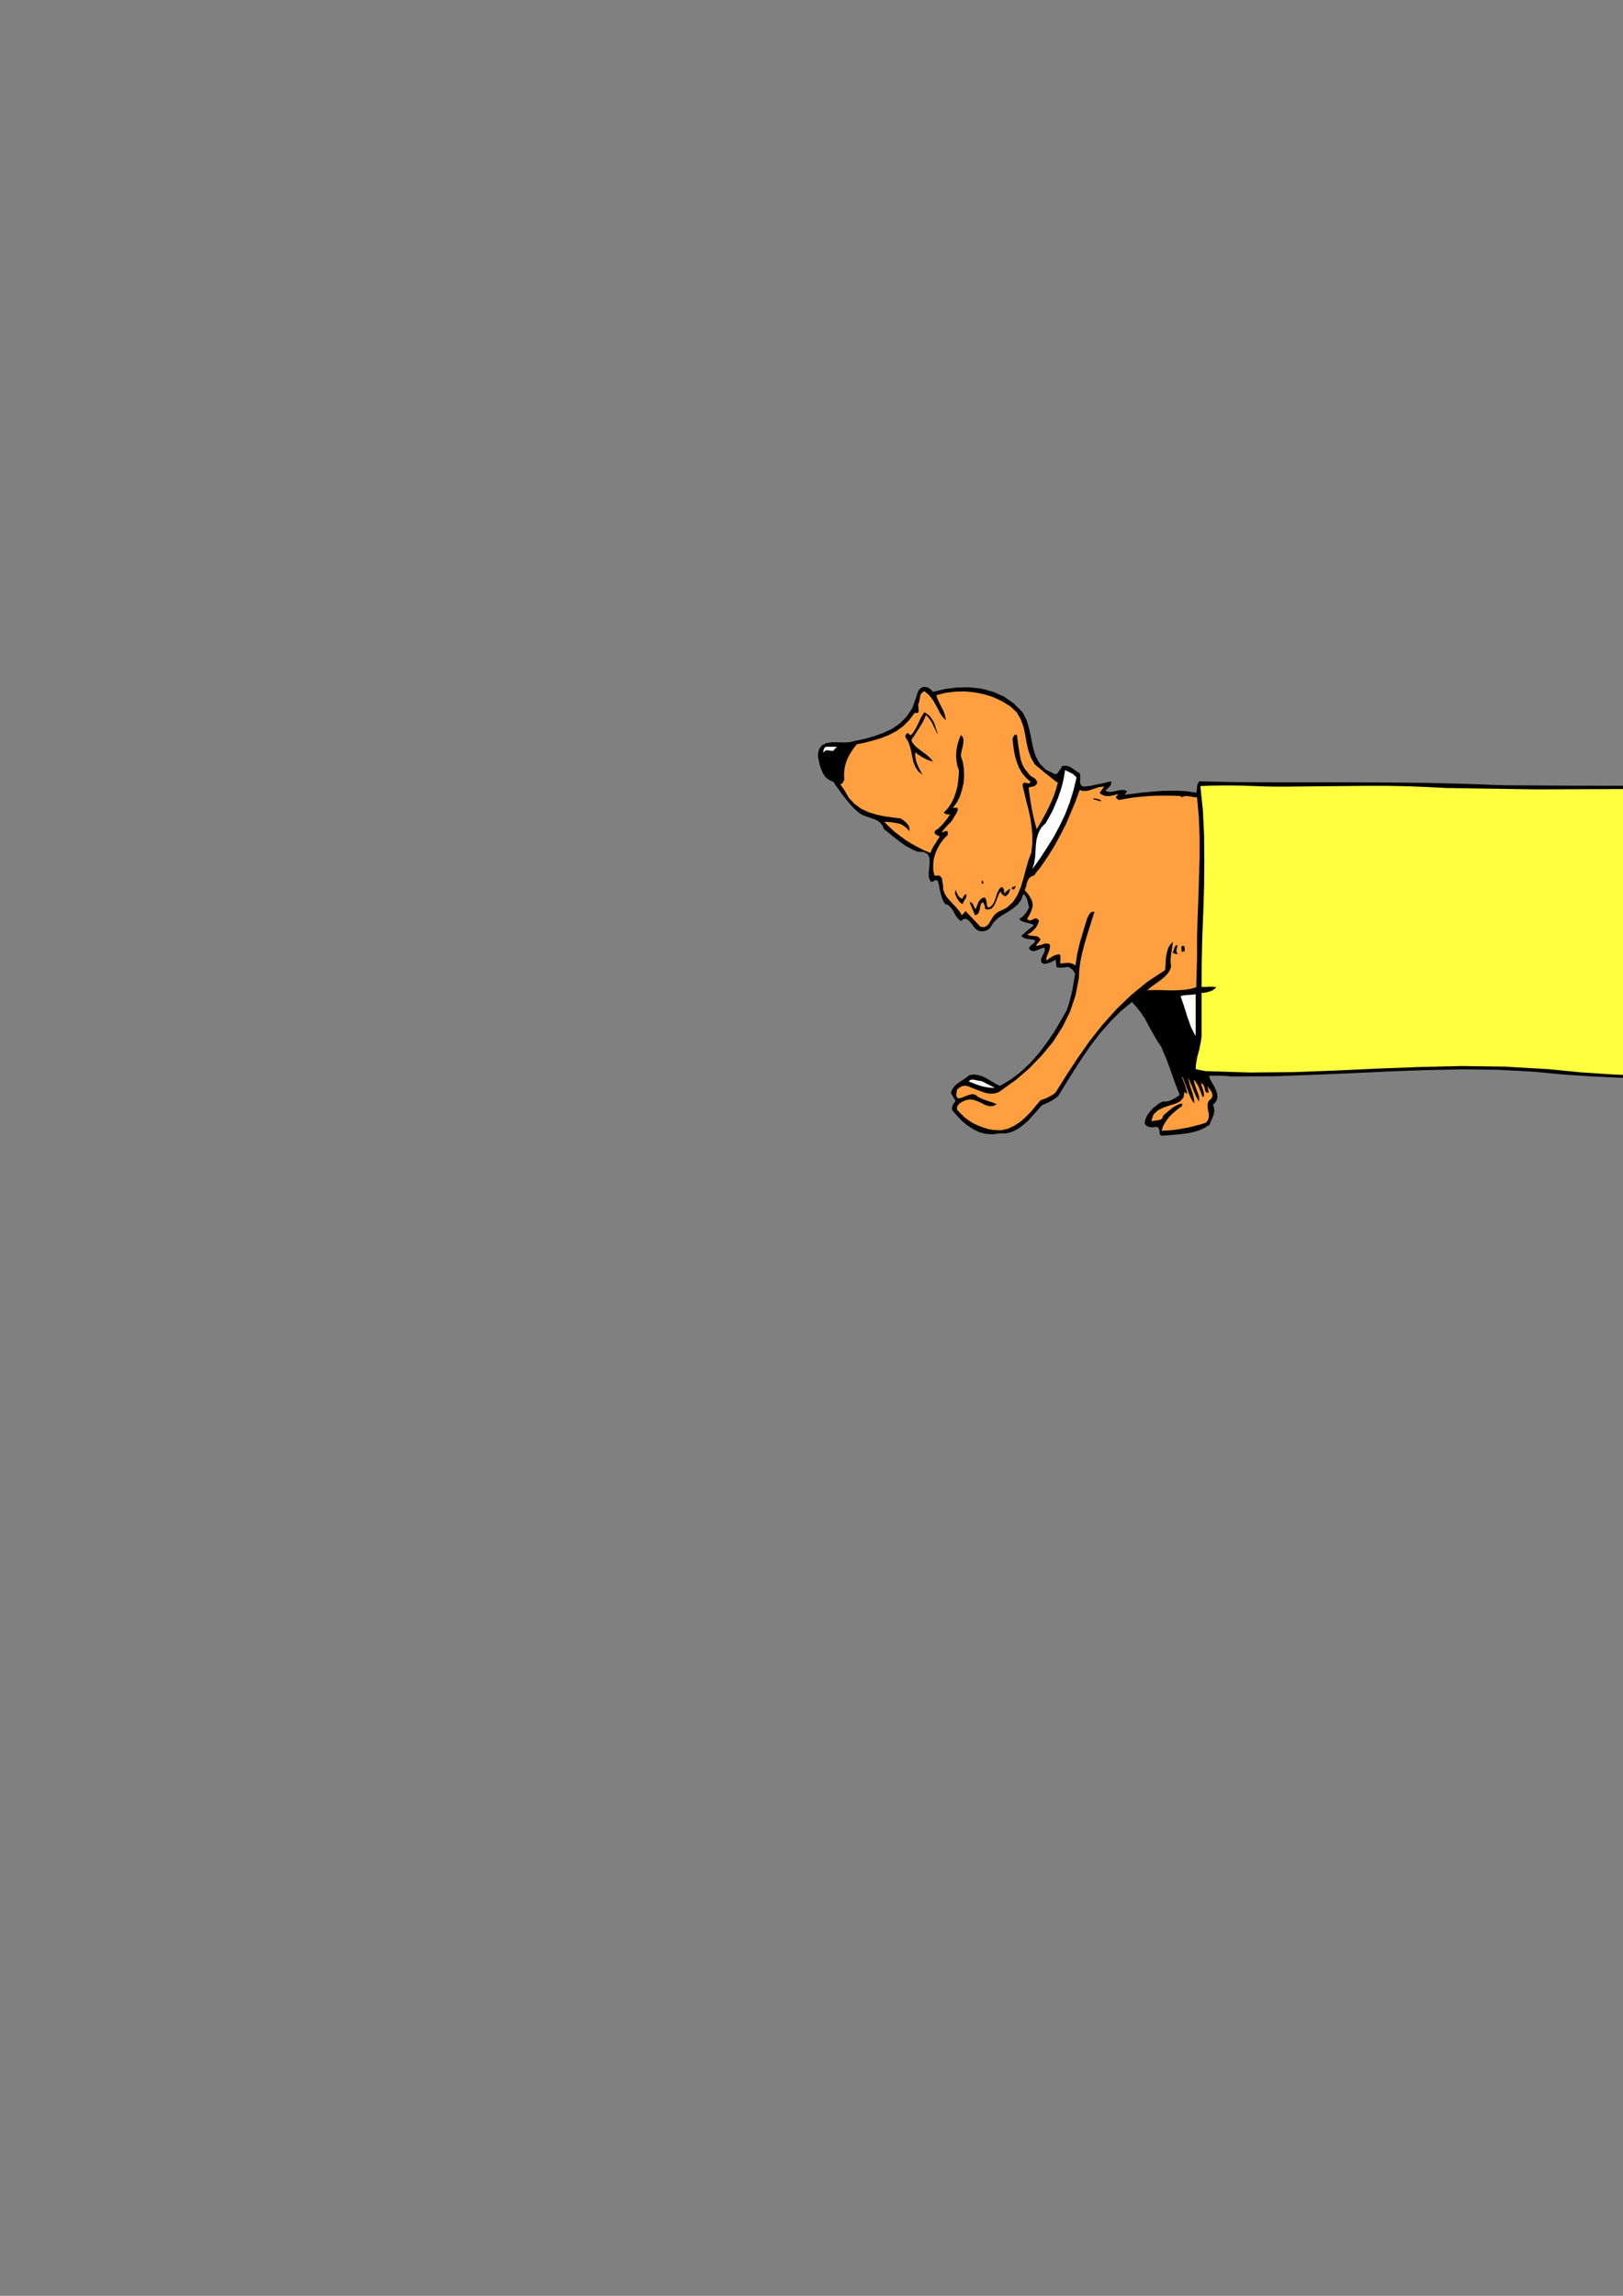
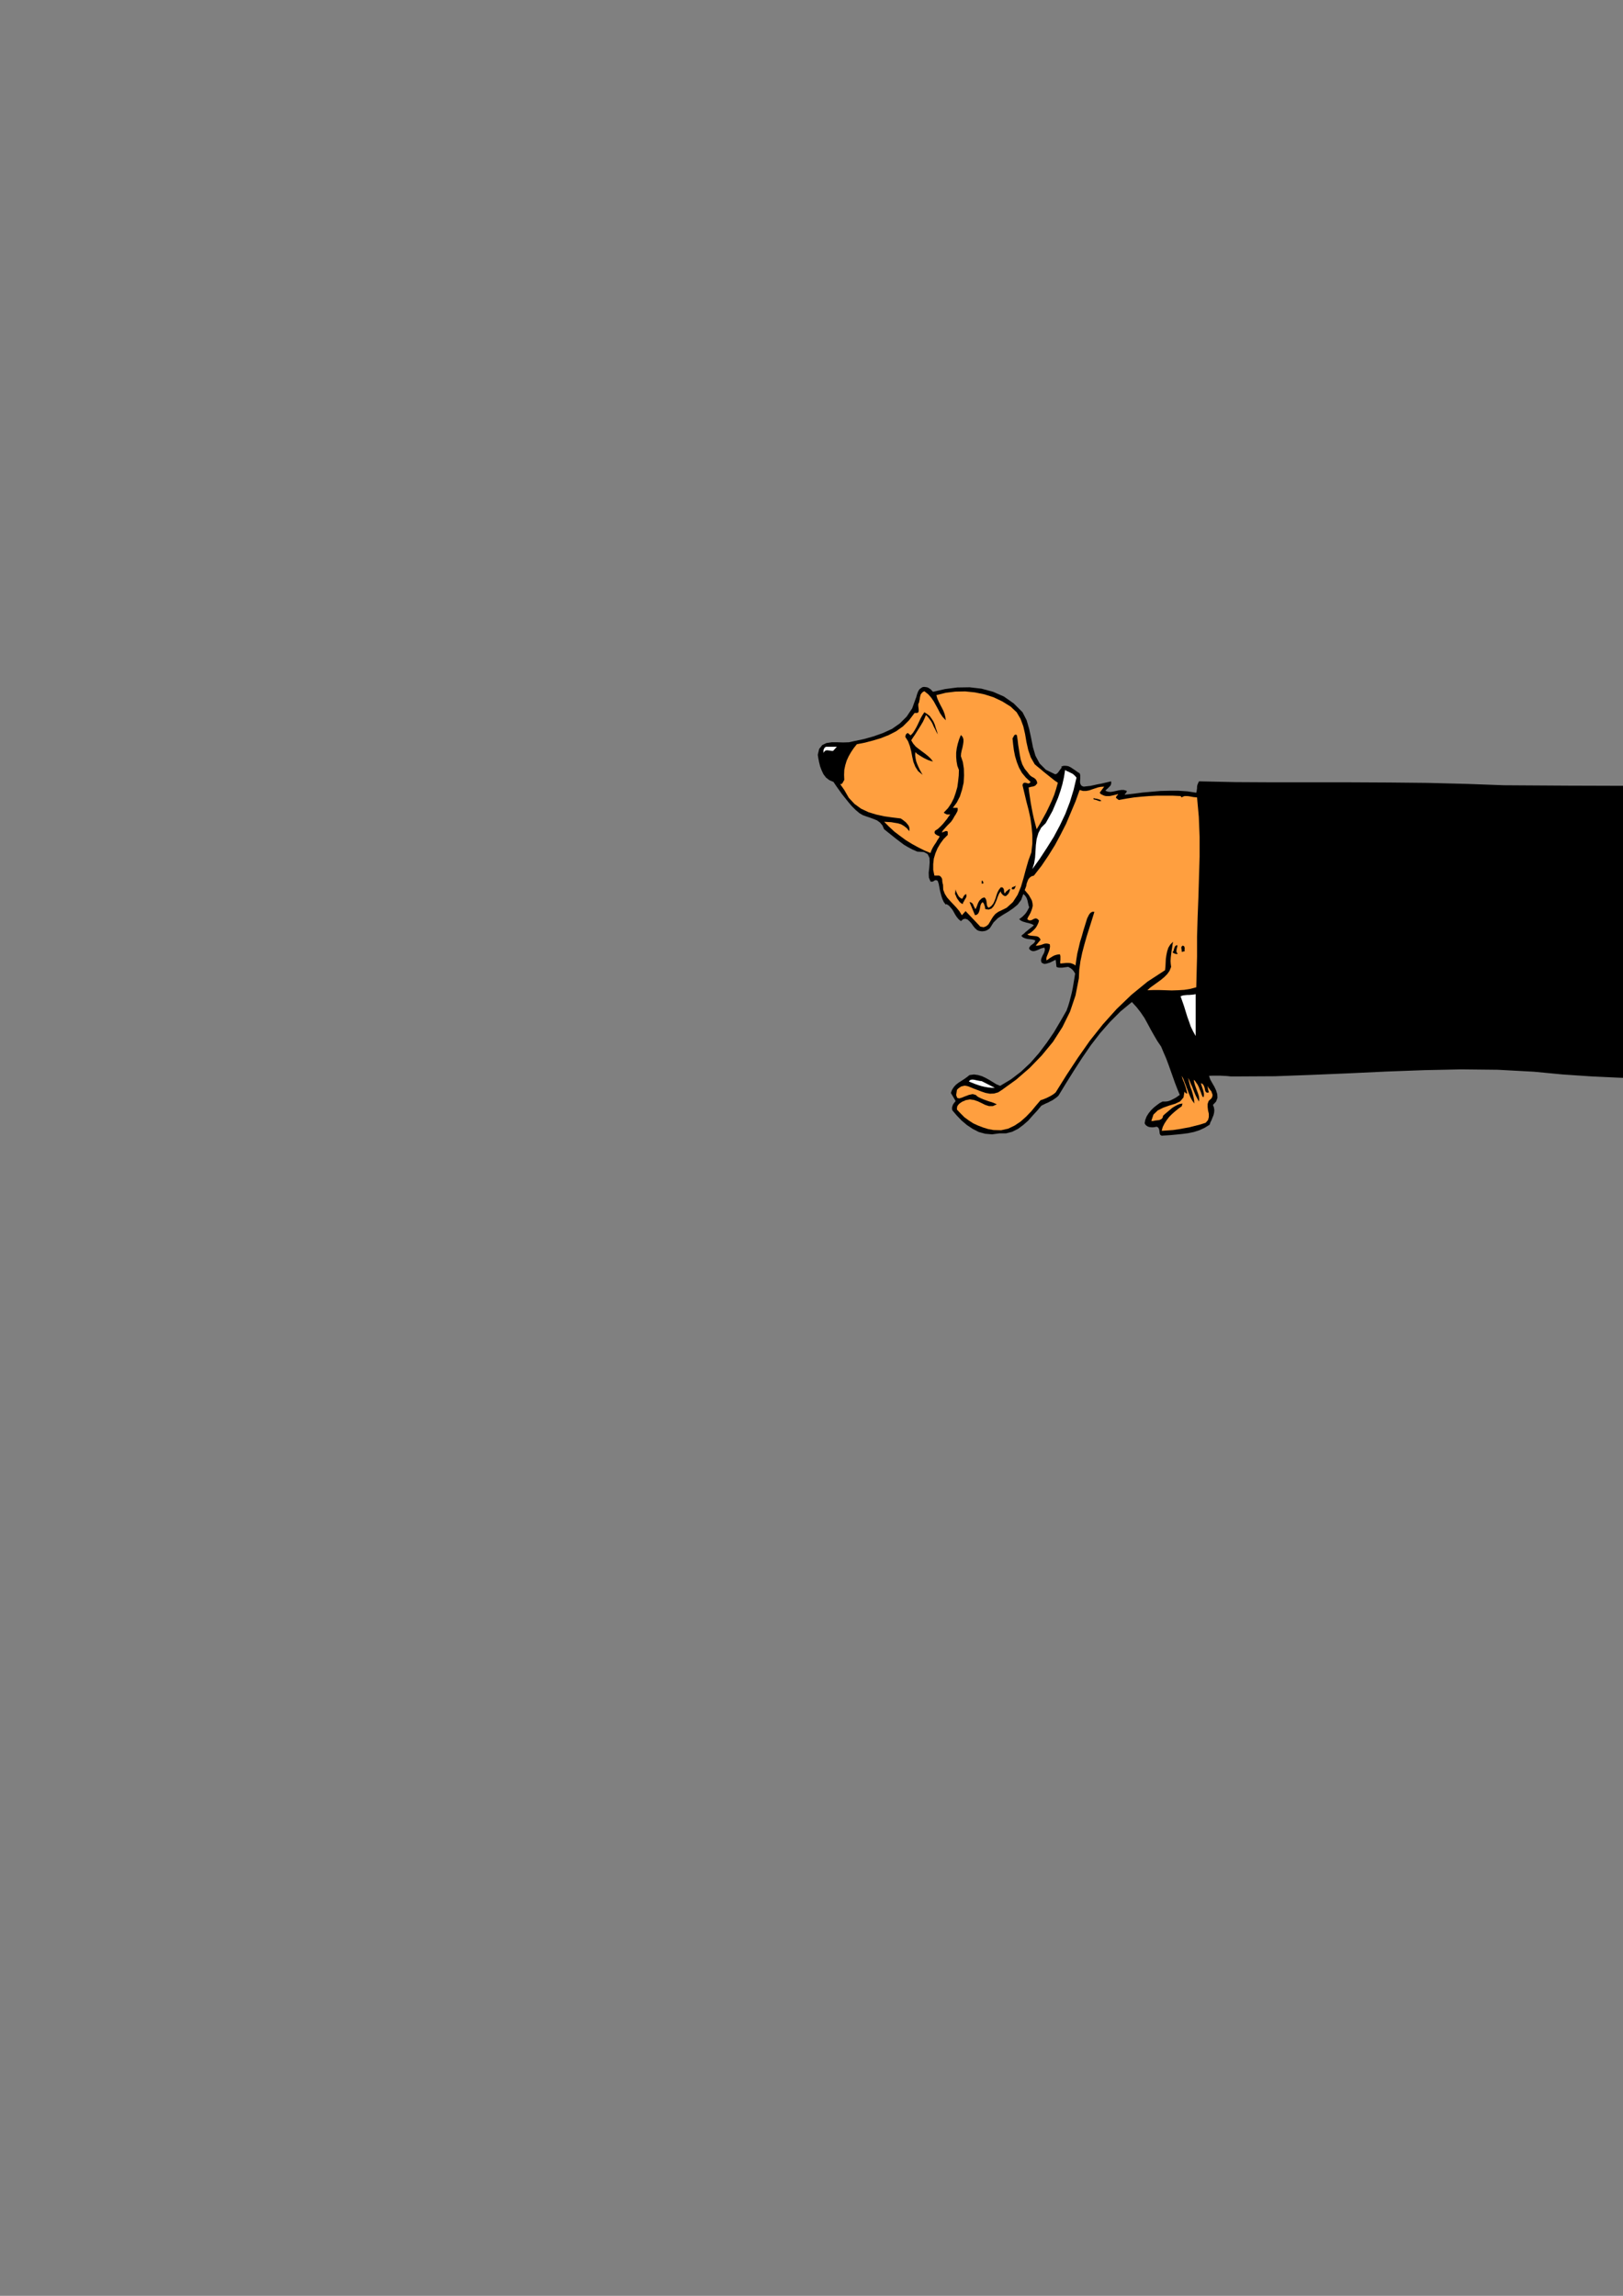
<svg xmlns="http://www.w3.org/2000/svg" height="841.89pt" viewBox="0 0 595.276 841.89" width="595.276pt" version="1.1" id="9f368a0f-f611-11ea-bfb0-dcc15c148e23">
  <rect x="0" y="0" width="595.276" height="841.89" fill="#808080" stroke="none" />
  <g>
    <path style="fill:none;" d="M 297.638,420.945 L 297.638,251.169 883.79,251.169 883.79,420.945 297.638,420.945 Z" />
    <path style="fill:#000000;" d="M 342.206,253.689 L 346.598,252.681 351.062,252.105 355.598,252.033 359.99,252.537 364.238,253.689 368.198,255.417 371.798,257.937 375.038,261.177 375.038,261.177 376.55,264.129 377.486,267.369 378.206,270.681 378.854,273.993 379.79,277.161 381.302,279.969 383.606,282.273 386.99,283.929 386.99,283.929 387.35,283.857 387.71,283.641 387.998,283.353 388.286,282.993 388.574,282.561 388.862,282.201 389.15,281.769 389.438,281.481 389.438,281.481 389.222,281.121 389.222,281.121 390.086,280.833 391.022,280.833 391.886,280.977 392.75,281.409 393.614,281.985 394.478,282.561 395.27,283.137 395.99,283.569 395.99,283.569 396.206,284.217 396.206,284.937 396.206,285.585 396.134,286.377 396.134,287.025 396.35,287.673 396.71,288.177 397.43,288.465 397.43,288.465 398.726,288.321 400.022,288.177 401.318,287.889 402.614,287.601 403.838,287.385 405.062,287.097 406.286,286.809 407.51,286.521 407.51,286.521 407.582,287.025 407.51,287.529 407.366,287.961 407.006,288.393 406.646,288.753 406.214,289.185 405.782,289.545 405.422,289.977 405.422,289.977 406.43,290.337 407.366,290.409 408.302,290.265 409.31,290.049 410.246,289.833 411.254,289.689 412.19,289.689 413.198,289.977 413.198,289.977 413.27,290.193 413.198,290.409 413.126,290.553 412.982,290.769 412.838,290.913 412.694,291.057 412.55,291.201 412.55,291.417 412.55,291.417 415.79,291.057 419.102,290.625 422.342,290.337 425.654,290.049 428.966,289.977 432.278,289.977 435.518,290.193 438.758,290.697 438.758,290.697 438.902,290.121 438.974,289.545 439.046,289.041 439.046,288.537 439.118,288.033 439.262,287.601 439.478,287.097 439.766,286.521 439.766,286.521 453.23,286.809 466.982,286.881 481.022,286.881 495.278,286.881 509.534,286.953 523.718,287.097 537.83,287.457 551.654,287.961 551.654,287.961 574.982,288.105 598.382,288.177 621.638,288.249 644.966,288.249 668.15,288.249 691.262,288.321 714.23,288.465 737.198,288.753 737.198,288.753 742.31,288.969 747.278,288.825 752.174,288.393 757.07,287.817 761.894,287.241 766.646,286.737 771.47,286.377 776.294,286.305 776.294,286.305 776.798,287.961 776.798,287.961 781.334,287.097 785.942,286.521 790.622,286.233 795.302,286.305 799.91,286.665 804.446,287.457 808.91,288.609 813.302,290.193 813.302,290.193 817.19,291.417 821.15,292.281 825.182,292.785 829.214,292.857 833.246,292.569 837.278,291.921 841.238,290.985 845.198,289.689 845.198,289.689 850.454,287.745 855.638,285.225 860.606,282.057 865.214,278.457 869.318,274.281 872.846,269.673 875.654,264.633 877.526,259.305 877.526,259.305 877.742,258.945 877.886,258.657 878.102,258.369 878.246,258.081 878.462,257.793 878.75,257.649 879.11,257.433 879.47,257.361 879.47,257.361 879.974,257.865 879.974,257.865 879.542,259.305 879.182,260.745 878.822,262.329 878.39,263.841 877.886,265.353 877.382,266.865 876.734,268.305 876.014,269.673 876.014,269.673 876.518,270.249 876.518,270.249 877.166,269.745 877.742,269.241 878.318,268.665 878.894,268.161 879.398,267.657 879.974,267.153 880.622,266.793 881.414,266.577 881.414,266.577 881.414,267.585 875.294,276.081 875.294,276.081 875.942,276.225 876.662,276.081 877.31,275.721 877.958,275.289 878.606,274.929 879.182,274.569 879.83,274.497 880.478,274.569 880.478,274.569 879.614,275.793 878.75,276.873 877.814,277.953 876.806,279.033 875.726,280.041 874.718,280.977 873.638,281.913 872.702,282.849 872.702,282.849 875.582,283.065 875.582,283.065 874.79,284.145 873.71,285.081 872.486,285.801 871.118,286.521 869.75,287.241 868.31,288.033 867.014,288.969 865.862,289.977 865.862,289.977 865.574,290.193 865.574,290.193 866.294,290.625 867.086,290.913 867.95,291.129 868.814,291.201 869.678,291.201 870.542,291.129 871.334,290.985 872.126,290.697 872.126,290.697 871.982,292.137 871.982,292.137 870.758,292.785 869.534,293.289 868.238,293.721 866.942,294.153 865.718,294.513 864.422,294.801 863.126,295.017 861.974,295.233 861.974,295.233 865.574,296.745 865.574,296.745 864.206,297.609 862.766,298.185 861.254,298.761 859.67,299.265 858.014,299.625 856.43,299.841 854.846,300.057 853.406,300.129 853.406,300.129 853.982,300.705 854.63,301.137 855.422,301.497 856.214,301.785 857.006,302.001 857.798,302.145 858.518,302.361 859.31,302.505 859.31,302.505 859.094,302.793 858.878,302.865 858.662,302.937 858.374,302.865 858.158,302.865 857.87,302.793 857.654,302.865 857.366,303.009 857.366,303.009 856.142,303.801 854.846,304.377 853.55,304.809 852.11,305.169 850.67,305.457 849.23,305.817 847.79,306.105 846.422,306.465 846.422,306.465 846.638,306.969 846.998,307.473 847.502,307.833 848.006,308.265 848.654,308.625 849.23,308.913 849.734,309.201 850.238,309.417 850.238,309.417 850.238,309.633 850.238,309.633 849.086,309.777 847.862,309.849 846.566,309.993 845.27,310.065 843.974,310.137 842.678,310.209 841.382,310.209 840.086,310.137 840.086,310.137 839.87,310.281 839.798,310.425 839.654,310.569 839.654,310.713 839.582,310.857 839.51,311.001 839.51,311.145 839.51,311.361 839.51,311.361 839.798,311.649 840.158,311.937 840.518,312.153 840.806,312.369 841.166,312.513 841.526,312.657 841.886,312.729 842.246,312.801 842.246,312.801 841.814,313.377 841.166,313.737 840.374,313.809 839.51,313.737 838.574,313.593 837.638,313.449 836.702,313.305 835.91,313.305 835.91,313.305 835.19,314.529 835.19,314.529 835.766,318.561 835.622,322.305 834.902,325.977 833.822,329.505 832.598,333.033 831.374,336.561 830.366,340.161 829.79,343.833 829.79,343.833 830.006,344.769 830.366,345.633 830.726,346.497 831.158,347.289 831.59,348.081 832.166,348.801 832.67,349.521 833.246,350.241 833.246,350.241 833.894,350.385 834.542,350.457 835.19,350.529 835.838,350.601 836.486,350.673 837.062,350.889 837.71,351.177 838.286,351.681 838.286,351.681 837.926,353.409 837.35,355.137 836.63,356.793 835.838,358.449 835.19,360.105 834.614,361.761 834.254,363.489 834.254,365.361 834.254,365.361 834.254,369.609 834.83,373.713 836.054,377.673 837.71,381.417 839.942,384.873 842.678,388.041 845.846,390.777 849.518,393.009 849.518,393.009 849.806,393.801 850.166,394.665 850.67,395.385 851.174,396.105 851.75,396.753 852.398,397.257 853.118,397.689 853.91,397.905 853.91,397.905 854.63,398.913 855.134,399.921 855.422,401.073 855.71,402.225 855.926,403.377 856.358,404.457 856.934,405.465 857.798,406.401 857.798,406.401 858.014,407.697 858.158,408.993 858.086,410.361 857.87,411.729 857.51,413.025 856.862,414.177 856.142,415.257 855.134,416.121 855.134,416.121 852.038,415.617 852.038,415.617 851.678,416.193 851.39,416.841 851.174,417.417 850.886,418.065 850.598,418.641 850.238,419.217 849.806,419.721 849.302,420.081 849.302,420.081 848.582,420.009 847.862,419.937 847.286,419.721 846.638,419.505 846.062,419.217 845.486,418.857 844.982,418.425 844.406,417.993 844.406,417.993 844.262,418.425 843.974,418.929 843.542,419.433 843.11,419.865 842.606,420.225 842.102,420.297 841.598,420.225 841.022,419.793 841.022,419.793 840.302,418.785 839.654,417.777 839.006,416.697 838.574,415.473 838.214,414.321 837.998,413.169 837.926,412.089 838.142,411.081 838.142,411.081 838.286,408.561 837.71,406.329 836.63,404.313 835.262,402.441 833.678,400.641 832.094,398.841 830.654,396.969 829.574,394.953 829.574,394.953 827.558,391.569 825.974,388.041 824.534,384.369 823.31,380.697 822.014,377.025 820.646,373.353 818.99,369.897 816.902,366.513 816.902,366.513 815.822,366.657 814.814,366.585 813.806,366.441 812.726,366.297 811.646,366.081 810.638,365.865 809.558,365.793 808.406,365.793 808.406,365.793 808.046,367.593 808.118,369.321 808.622,370.977 809.342,372.633 810.278,374.289 811.286,375.873 812.294,377.385 813.302,378.897 813.302,378.897 813.23,379.761 813.014,380.553 812.726,381.417 812.294,382.137 811.79,382.857 811.214,383.577 810.566,384.225 809.918,384.801 809.918,384.801 807.686,386.601 805.598,388.401 803.51,390.273 801.494,392.145 799.55,394.161 797.678,396.105 795.878,398.193 794.15,400.281 794.15,400.281 792.422,401.937 790.766,403.593 789.11,405.393 787.526,407.265 786.014,409.209 784.646,411.225 783.35,413.169 782.198,415.185 782.198,415.185 780.038,416.697 777.59,417.705 774.998,418.281 772.334,418.353 769.526,418.209 766.79,417.849 764.198,417.273 761.678,416.625 761.678,416.625 761.606,416.121 761.534,415.545 761.462,414.897 761.318,414.249 761.102,413.673 760.742,413.097 760.238,412.737 759.59,412.449 759.59,412.449 759.662,411.585 759.878,410.793 760.166,409.929 760.454,409.137 760.814,408.417 761.246,407.697 761.678,406.905 762.182,406.185 762.182,406.185 764.126,405.033 766.286,404.457 768.59,404.097 770.822,403.953 773.054,403.521 775.142,402.801 777.014,401.505 778.526,399.417 778.526,399.417 780.47,397.329 782.558,395.097 784.646,392.649 786.662,390.129 788.534,387.465 790.19,384.729 791.558,381.849 792.638,378.897 792.638,378.897 791.99,378.321 791.342,377.673 790.622,377.025 789.974,376.377 789.182,375.729 788.462,375.081 787.67,374.289 787.022,373.569 787.022,373.569 785.87,372.345 784.862,370.977 783.782,369.537 782.63,368.097 781.334,366.873 779.894,365.937 778.238,365.433 776.294,365.361 776.294,365.361 775.79,368.169 775.502,370.833 775.286,373.425 775.142,376.017 774.998,378.537 774.854,380.985 774.638,383.505 774.35,386.025 774.35,386.025 774.278,387.177 774.278,388.401 774.35,389.697 774.494,390.993 774.638,392.217 774.71,393.441 774.71,394.665 774.638,395.745 774.638,395.745 774.134,396.105 774.134,396.105 767.942,396.393 761.606,396.825 755.27,397.329 748.862,397.833 742.454,398.265 736.118,398.481 729.854,398.409 723.59,397.905 723.59,397.905 722.078,397.833 720.494,397.761 718.91,397.617 717.398,397.473 715.886,397.401 714.374,397.401 712.862,397.545 711.422,397.905 711.422,397.905 703.574,397.329 695.798,396.897 688.022,396.609 680.318,396.465 672.614,396.393 664.838,396.465 657.134,396.537 649.43,396.609 649.43,396.609 638.63,396.321 627.758,396.105 616.742,395.817 605.798,395.601 594.782,395.241 583.91,394.737 573.182,394.017 562.598,393.009 562.598,393.009 549.35,392.289 535.886,392.145 522.35,392.433 508.67,392.937 494.918,393.585 481.238,394.161 467.558,394.665 454.094,394.737 454.094,394.737 452.798,394.737 451.43,394.737 450.134,394.593 448.766,394.521 447.398,394.449 446.102,394.449 444.734,394.449 443.438,394.521 443.438,394.521 443.87,395.817 444.59,397.113 445.382,398.481 446.03,399.849 446.462,401.217 446.534,402.585 446.03,403.953 444.878,405.177 444.878,405.177 445.238,406.113 445.382,407.049 445.31,407.985 445.094,408.921 444.734,409.785 444.374,410.721 443.942,411.585 443.654,412.449 443.654,412.449 441.782,413.601 439.91,414.465 437.894,415.113 435.806,415.545 433.646,415.833 431.486,416.049 429.182,416.265 426.95,416.409 426.95,416.409 426.086,416.481 425.582,416.193 425.366,415.761 425.294,415.185 425.222,414.537 425.078,413.961 424.79,413.457 424.214,413.169 424.214,413.169 423.566,413.313 422.99,413.385 422.342,413.385 421.694,413.313 421.118,413.169 420.614,412.881 420.182,412.521 419.822,411.945 419.822,411.945 420.038,410.721 420.542,409.425 421.262,408.273 422.126,407.193 423.134,406.185 424.214,405.321 425.294,404.529 426.374,403.953 426.374,403.953 427.31,403.953 428.174,403.881 428.966,403.665 429.758,403.305 430.478,402.945 431.27,402.513 431.99,402.009 432.71,401.505 432.71,401.505 431.846,399.417 430.982,397.185 430.19,394.953 429.398,392.721 428.606,390.489 427.742,388.185 426.806,386.025 425.87,383.793 425.87,383.793 424.502,381.777 423.278,379.689 422.054,377.529 420.902,375.369 419.75,373.281 418.382,371.265 416.87,369.321 415.142,367.449 415.142,367.449 410.966,370.905 407.078,374.793 403.478,378.897 400.094,383.289 396.926,387.897 393.902,392.577 391.022,397.185 388.214,401.793 388.214,401.793 387.494,402.441 386.774,402.945 386.054,403.449 385.19,403.881 384.398,404.313 383.534,404.673 382.67,405.105 381.95,405.465 381.95,405.465 380.438,407.265 378.782,409.065 377.126,410.937 375.326,412.521 373.382,413.961 371.222,415.041 368.99,415.617 366.542,415.617 366.542,415.617 363.878,415.977 361.358,415.761 358.982,415.113 356.75,413.961 354.59,412.521 352.646,410.865 350.846,408.993 349.262,407.121 349.262,407.121 349.19,406.617 349.19,406.113 349.334,405.609 349.478,405.177 349.694,404.817 349.982,404.385 350.27,404.097 350.486,403.737 350.486,403.737 348.758,400.785 348.758,400.785 349.19,399.633 349.838,398.625 350.63,397.761 351.566,397.041 352.574,396.393 353.582,395.745 354.59,395.025 355.598,394.233 355.598,394.233 357.254,394.017 358.766,394.233 360.206,394.665 361.574,395.313 362.87,396.033 364.166,396.825 365.462,397.617 366.83,398.193 366.83,398.193 370.79,395.817 374.462,393.009 377.918,389.769 381.014,386.241 383.894,382.425 386.558,378.537 388.934,374.505 391.166,370.617 391.166,370.617 391.742,369.033 392.246,367.377 392.678,365.721 393.11,363.993 393.47,362.265 393.758,360.537 394.046,358.809 394.334,357.009 394.334,357.009 394.118,356.649 393.902,356.289 393.614,355.929 393.326,355.569 392.966,355.281 392.606,354.993 392.174,354.777 391.814,354.561 391.814,354.561 391.166,354.633 390.662,354.705 390.086,354.777 389.582,354.849 389.006,354.849 388.502,354.849 387.998,354.777 387.494,354.561 387.494,354.561 387.206,351.969 387.206,351.969 386.558,352.257 385.838,352.617 385.118,352.977 384.398,353.193 383.678,353.409 383.03,353.481 382.454,353.265 381.95,352.905 381.95,352.905 381.806,352.113 381.95,351.465 382.238,350.745 382.526,350.169 382.886,349.521 383.102,348.873 383.246,348.297 383.102,347.505 383.102,347.505 382.382,347.649 381.662,347.865 380.942,348.225 380.222,348.513 379.574,348.729 378.854,348.801 378.134,348.585 377.486,348.009 377.486,348.009 377.486,347.505 377.774,347.073 378.062,346.713 378.494,346.425 378.854,346.137 379.286,345.777 379.574,345.345 379.718,344.841 379.718,344.841 379.07,344.625 378.35,344.481 377.702,344.409 376.982,344.337 376.334,344.193 375.686,343.977 375.11,343.689 374.606,343.185 374.606,343.185 375.038,342.753 375.614,342.321 376.118,341.817 376.766,341.313 377.342,340.809 377.99,340.305 378.566,339.873 379.214,339.297 379.214,339.297 378.566,338.937 377.99,338.721 377.27,338.505 376.55,338.361 375.83,338.145 375.11,337.929 374.39,337.569 373.814,337.065 373.814,337.065 374.39,336.633 374.966,336.201 375.47,335.697 375.974,335.193 376.406,334.617 376.766,334.041 377.126,333.393 377.486,332.673 377.486,332.673 377.27,332.097 377.126,331.449 376.982,330.801 376.838,330.153 376.622,329.505 376.334,328.929 375.902,328.353 375.326,327.849 375.326,327.849 374.534,330.009 373.238,331.737 371.582,333.105 369.782,334.329 367.838,335.481 365.966,336.705 364.382,338.289 363.158,340.233 363.158,340.233 362.726,340.665 362.15,341.025 361.574,341.313 360.926,341.457 360.206,341.529 359.558,341.457 358.91,341.313 358.334,341.025 358.334,341.025 357.614,340.377 356.966,339.585 356.318,338.649 355.598,337.857 354.878,337.209 354.086,336.921 353.294,337.065 352.43,337.785 352.43,337.785 351.566,337.065 350.918,336.273 350.342,335.409 349.838,334.473 349.334,333.609 348.686,332.817 348.038,332.097 347.102,331.521 347.102,331.521 346.886,331.737 346.886,331.737 346.166,330.801 345.662,329.721 345.302,328.641 345.014,327.561 344.726,326.409 344.51,325.257 344.294,324.105 343.934,323.025 343.934,323.025 343.574,322.809 343.214,322.737 342.926,322.809 342.638,322.953 342.35,323.169 341.99,323.313 341.63,323.313 341.27,323.241 341.27,323.241 340.694,321.801 340.622,320.001 340.838,318.129 340.982,316.257 340.91,314.601 340.262,313.233 338.894,312.441 336.446,312.297 336.446,312.297 334.79,311.577 333.134,310.713 331.55,309.777 330.11,308.697 328.598,307.545 327.158,306.393 325.718,305.241 324.278,304.089 324.278,304.089 323.63,302.649 322.766,301.641 321.686,300.849 320.462,300.345 319.094,299.841 317.798,299.409 316.43,298.905 315.206,298.185 315.206,298.185 313.766,296.961 312.398,295.593 311.174,294.153 310.022,292.713 308.87,291.273 307.79,289.761 306.71,288.249 305.702,286.737 305.702,286.737 304.19,286.089 302.966,285.153 302.03,283.929 301.382,282.561 300.806,281.049 300.446,279.609 300.158,278.169 299.942,276.801 299.942,276.801 300.446,274.641 301.598,273.201 303.11,272.481 305.054,272.193 307.07,272.193 309.302,272.265 311.39,272.193 313.334,271.761 313.334,271.761 316.79,271.041 320.39,270.033 323.846,268.809 327.158,267.297 330.038,265.281 332.558,262.761 334.574,259.737 335.87,256.137 335.87,256.137 336.086,255.561 336.23,254.985 336.446,254.337 336.662,253.761 336.95,253.185 337.31,252.681 337.814,252.321 338.39,251.961 338.39,251.961 338.966,251.889 339.542,251.961 340.046,252.033 340.55,252.249 340.982,252.537 341.414,252.825 341.774,253.257 342.206,253.689 342.206,253.689 342.206,253.689 342.206,253.689 342.206,253.689 Z" />
    <path style="fill:#ff9f3f;" d="M 346.886,264.129 L 346.742,262.977 346.454,261.825 346.022,260.673 345.446,259.521 344.87,258.441 344.294,257.289 343.79,256.137 343.43,254.913 343.43,254.913 346.886,254.049 350.414,253.617 354.014,253.545 357.542,253.905 361.07,254.625 364.454,255.705 367.622,257.217 370.646,259.089 370.646,259.089 372.878,261.177 374.318,263.625 375.326,266.361 375.974,269.169 376.478,272.121 377.126,275.001 378.062,277.737 379.502,280.257 379.502,280.257 380.51,281.121 381.59,281.985 382.67,282.921 383.75,283.785 384.83,284.649 385.91,285.513 386.918,286.305 387.998,287.025 387.998,287.025 387.35,289.329 386.63,291.561 385.766,293.649 384.758,295.809 383.75,297.897 382.598,299.985 381.446,302.073 380.222,304.089 380.222,304.089 379.718,302.217 379.214,300.273 378.782,298.329 378.422,296.457 378.062,294.513 377.774,292.569 377.486,290.625 377.27,288.753 377.27,288.753 377.702,288.681 378.134,288.537 378.566,288.465 378.998,288.393 379.358,288.249 379.79,288.033 380.078,287.673 380.438,287.241 380.438,287.241 380.294,286.521 380.006,285.945 379.574,285.513 379.07,285.153 378.494,284.865 377.99,284.505 377.486,284.001 377.054,283.425 377.054,283.425 375.83,281.913 374.966,280.329 374.39,278.601 374.03,276.801 373.742,275.001 373.454,273.201 373.238,271.329 372.95,269.529 372.95,269.529 372.518,269.385 372.23,269.457 372.086,269.601 371.87,269.817 371.798,270.033 371.654,270.321 371.51,270.537 371.366,270.753 371.366,270.753 371.582,272.913 371.87,275.145 372.302,277.305 372.95,279.465 373.742,281.481 374.822,283.425 376.262,285.153 377.99,286.737 377.99,286.737 377.63,287.169 377.27,287.313 376.838,287.241 376.406,287.097 375.902,287.025 375.542,287.097 375.182,287.385 375.038,287.961 375.038,287.961 375.758,290.985 376.478,294.009 377.27,297.033 377.918,299.985 378.35,303.009 378.638,306.177 378.638,309.345 378.278,312.585 378.278,312.585 377.198,315.537 376.262,318.777 375.398,322.017 374.462,325.185 373.238,328.137 371.51,330.801 369.206,332.889 366.11,334.401 366.11,334.401 365.102,335.121 364.31,336.057 363.662,337.065 363.086,338.073 362.51,339.009 361.718,339.657 360.782,340.017 359.558,339.801 359.558,339.801 354.158,334.113 352.79,335.625 352.79,335.625 351.854,334.113 350.774,332.817 349.622,331.593 348.47,330.369 347.39,329.145 346.526,327.777 345.95,326.265 345.878,324.393 345.878,324.393 345.734,323.961 345.662,323.529 345.59,323.025 345.59,322.593 345.446,322.089 345.23,321.729 344.942,321.369 344.438,321.081 344.438,321.081 342.71,321.081 342.71,321.081 342.278,318.993 342.278,316.905 342.494,314.889 343.07,312.945 343.862,311.073 344.87,309.345 346.094,307.689 347.606,306.177 347.606,306.177 347.606,304.953 347.606,304.953 347.318,304.809 347.03,304.737 346.742,304.809 346.526,304.881 346.238,305.025 345.95,305.097 345.662,305.241 345.446,305.313 345.446,305.313 345.734,304.665 346.238,304.089 346.814,303.441 347.462,302.721 348.11,302.073 348.758,301.425 349.334,300.633 349.766,299.913 349.766,299.913 349.982,299.481 350.27,299.049 350.558,298.617 350.774,298.185 350.99,297.825 351.206,297.321 351.278,296.817 351.206,296.241 351.206,296.241 349.478,296.241 349.478,296.241 350.918,294.297 352.07,292.065 352.862,289.545 353.438,287.025 353.582,284.361 353.51,281.841 353.15,279.465 352.43,277.305 352.43,277.305 352.502,276.297 352.718,275.217 353.006,274.137 353.222,273.057 353.366,272.049 353.366,271.113 353.078,270.249 352.43,269.529 352.43,269.529 351.782,271.113 351.278,272.769 350.918,274.353 350.702,276.009 350.702,277.593 350.846,279.249 351.134,280.833 351.71,282.345 351.71,282.345 351.638,284.433 351.422,286.449 351.134,288.609 350.558,290.625 349.838,292.713 348.902,294.585 347.678,296.385 346.166,297.969 346.166,297.969 346.382,298.185 346.598,298.329 346.886,298.473 347.174,298.617 347.534,298.689 347.822,298.689 348.182,298.689 348.542,298.689 348.542,298.689 347.894,299.481 347.318,300.345 346.67,301.137 346.094,301.857 345.446,302.577 344.726,303.297 343.934,304.017 342.998,304.593 342.998,304.593 342.782,305.025 342.782,305.385 342.926,305.745 343.214,305.961 343.502,306.177 343.934,306.393 344.294,306.537 344.654,306.681 344.654,306.681 344.294,307.401 343.79,308.121 343.358,308.913 342.854,309.633 342.35,310.425 341.918,311.217 341.558,312.009 341.27,312.801 341.27,312.801 339.038,311.865 336.734,310.713 334.502,309.489 332.27,308.121 330.11,306.537 328.022,304.953 326.078,303.153 324.278,301.353 324.278,301.353 325.574,301.425 326.87,301.497 328.094,301.713 329.39,301.929 330.542,302.289 331.622,302.937 332.63,303.729 333.494,304.809 333.494,304.809 333.566,304.089 333.494,303.369 333.206,302.721 332.702,302.073 332.198,301.497 331.55,300.993 330.902,300.489 330.326,300.129 330.326,300.129 327.302,299.769 324.278,299.337 321.326,298.689 318.518,297.825 315.782,296.529 313.406,294.801 311.318,292.569 309.662,289.689 309.662,289.689 308.15,287.529 308.15,287.529 308.51,287.529 308.726,287.457 308.942,287.241 309.086,287.025 309.23,286.737 309.374,286.521 309.518,286.233 309.662,286.017 309.662,286.017 309.59,284.145 309.662,282.345 310.022,280.617 310.526,278.961 311.246,277.377 312.11,275.865 313.118,274.353 314.27,272.913 314.27,272.913 317.222,272.337 320.246,271.545 323.126,270.681 326.006,269.529 328.67,268.161 331.19,266.361 333.422,264.129 335.438,261.465 335.438,261.465 336.302,261.465 336.806,261.249 336.95,260.745 336.95,260.169 336.878,259.521 336.806,258.873 336.806,258.153 337.094,257.577 337.094,257.577 337.166,257.073 337.31,256.497 337.382,255.849 337.526,255.273 337.67,254.697 338.03,254.193 338.462,253.761 339.038,253.473 339.038,253.473 340.478,254.625 341.558,255.849 342.494,257.217 343.286,258.657 344.078,260.097 344.798,261.537 345.734,262.905 346.886,264.129 346.886,264.129 346.886,264.129 346.886,264.129 346.886,264.129 Z" />
    <path style="fill:#000000;" d="M 343.934,269.313 L 343.43,268.377 342.998,267.441 342.494,266.505 342.062,265.497 341.558,264.561 340.982,263.769 340.334,262.905 339.614,262.185 339.614,262.185 339.11,263.409 338.534,264.633 337.814,265.857 337.094,267.009 336.374,268.161 335.654,269.313 334.862,270.465 334.214,271.473 334.214,271.473 334.934,272.697 335.87,273.777 336.95,274.641 338.102,275.505 339.182,276.297 340.262,277.161 341.27,278.097 342.206,279.249 342.206,279.249 341.342,279.033 340.478,278.745 339.686,278.385 338.822,277.953 337.958,277.449 337.166,276.945 336.374,276.441 335.726,275.793 335.726,275.793 335.654,276.873 335.798,278.025 336.014,279.105 336.374,280.113 336.806,281.121 337.31,282.201 337.814,283.137 338.39,284.145 338.39,284.145 336.734,282.777 335.726,281.193 335.006,279.393 334.574,277.449 334.214,275.505 333.71,273.561 333.062,271.833 332.054,270.249 332.054,270.249 332.054,270.033 332.126,269.745 332.198,269.529 332.27,269.313 332.414,269.169 332.558,269.025 332.774,268.881 332.99,268.809 332.99,268.809 333.998,269.673 333.998,269.673 334.862,268.737 335.51,267.729 336.086,266.721 336.662,265.569 337.166,264.489 337.67,263.409 338.318,262.257 339.038,261.177 339.038,261.177 340.046,261.825 340.982,262.545 341.702,263.553 342.35,264.561 342.854,265.713 343.214,266.937 343.646,268.161 343.934,269.313 343.934,269.313 343.934,269.313 343.934,269.313 343.934,269.313 Z" />
    <path style="fill:#ff9f3f;" d="M 874.43,271.473 L 874.718,271.833 875.006,271.977 875.366,271.977 875.726,271.833 876.086,271.617 876.446,271.401 876.806,271.257 877.238,271.257 877.238,271.257 876.662,272.049 876.158,272.841 875.582,273.633 875.006,274.353 874.502,275.145 873.926,275.937 873.35,276.729 872.846,277.521 872.846,277.521 873.35,277.809 873.782,277.953 874.358,277.953 874.862,277.809 875.294,277.665 875.87,277.449 876.302,277.233 876.806,277.017 876.806,277.017 876.014,278.025 875.15,278.961 874.286,279.825 873.422,280.689 872.414,281.481 871.478,282.273 870.542,283.065 869.534,283.929 869.534,283.929 869.75,284.289 869.966,284.505 870.326,284.649 870.614,284.649 870.974,284.649 871.406,284.649 871.766,284.577 872.126,284.649 872.126,284.649 871.046,285.513 869.966,286.233 868.742,286.881 867.59,287.457 866.366,288.105 865.286,288.825 864.278,289.689 863.414,290.697 863.414,290.697 863.846,291.129 864.35,291.345 864.854,291.489 865.43,291.561 865.934,291.633 866.438,291.705 867.014,291.849 867.518,292.137 867.518,292.137 866.51,292.785 865.43,293.217 864.35,293.433 863.198,293.649 862.046,293.721 860.822,293.937 859.67,294.297 858.59,294.801 858.59,294.801 858.95,295.305 859.382,295.737 859.886,296.097 860.39,296.385 860.966,296.673 861.542,296.889 862.118,297.105 862.622,297.321 862.622,297.321 861.326,297.897 859.886,298.185 858.374,298.401 856.862,298.473 855.35,298.473 853.766,298.473 852.254,298.545 850.742,298.689 850.742,298.689 850.67,299.409 850.814,300.057 851.102,300.633 851.534,301.065 852.038,301.497 852.686,301.929 853.262,302.217 853.91,302.505 853.91,302.505 855.134,302.865 855.134,302.865 853.91,303.513 852.542,304.017 850.958,304.377 849.302,304.665 847.574,304.881 845.918,304.881 844.334,304.809 842.966,304.593 842.966,304.593 842.966,304.305 842.894,304.161 842.678,304.017 842.534,304.017 842.318,304.017 842.102,303.945 841.886,303.873 841.742,303.729 841.742,303.729 841.022,304.593 841.022,304.593 841.526,305.313 842.102,305.961 842.75,306.393 843.47,306.897 844.19,307.329 844.838,307.761 845.486,308.337 846.134,308.913 846.134,308.913 838.142,308.913 838.142,308.913 837.854,309.345 837.71,309.705 837.71,310.137 837.782,310.569 837.854,311.001 837.998,311.433 838.142,311.865 838.286,312.297 838.286,312.297 836.846,312.297 835.766,311.721 834.83,310.641 833.966,309.417 833.03,308.049 832.094,306.897 830.87,306.105 829.358,305.817 829.358,305.817 829.502,306.537 829.934,307.257 830.51,307.905 831.086,308.553 831.662,309.273 832.166,309.993 832.382,310.713 832.238,311.577 832.238,311.577 833.75,313.809 833.75,313.809 834.47,318.201 834.254,322.305 833.462,326.193 832.31,330.009 830.942,333.753 829.646,337.497 828.71,341.385 828.35,345.345 828.35,345.345 828.71,346.425 829.142,347.505 829.718,348.585 830.294,349.593 831.086,350.457 831.95,351.321 832.814,351.969 833.966,352.401 833.966,352.401 836.702,352.401 836.702,352.401 834.902,355.641 833.606,359.169 832.742,362.841 832.382,366.657 832.454,370.545 833.03,374.289 834.11,377.961 835.694,381.345 835.694,381.345 836.846,383.289 838.142,385.233 839.654,387.177 841.166,389.049 842.894,390.777 844.622,392.361 846.422,393.729 848.366,394.737 848.366,394.737 848.366,395.745 848.726,396.537 849.302,397.185 850.022,397.689 850.886,398.193 851.75,398.625 852.542,399.057 853.262,399.633 853.262,399.633 853.55,401.289 854.054,403.017 854.558,404.673 855.134,406.401 855.494,408.057 855.71,409.713 855.638,411.441 855.134,413.169 855.134,413.169 855.35,413.961 855.35,413.961 854.702,414.033 854.054,414.033 853.406,413.961 852.83,413.817 852.182,413.601 851.534,413.313 850.958,412.881 850.454,412.449 850.454,412.449 849.734,411.441 849.302,410.217 848.942,408.921 848.726,407.697 848.366,406.401 847.79,405.249 846.926,404.241 845.63,403.449 845.63,403.449 845.126,404.025 845.054,404.601 845.27,405.033 845.63,405.465 846.134,405.969 846.638,406.473 846.998,406.977 847.142,407.625 847.142,407.625 846.782,409.065 847.142,410.433 847.862,411.657 848.726,412.809 849.518,414.033 850.022,415.185 850.022,416.481 849.302,417.849 849.302,417.849 848.726,418.065 848.222,418.065 847.79,417.921 847.358,417.705 846.926,417.417 846.494,417.129 846.062,416.841 845.63,416.625 845.63,416.625 844.622,415.401 844.046,413.889 843.902,412.305 843.902,410.577 843.974,408.849 843.83,407.193 843.398,405.681 842.462,404.457 842.462,404.457 842.174,405.177 842.03,405.969 841.958,406.761 842.102,407.625 842.174,408.489 842.318,409.425 842.318,410.361 842.246,411.225 842.246,411.225 842.174,412.305 842.174,413.169 842.318,414.105 842.462,414.897 842.606,415.761 842.678,416.625 842.75,417.417 842.75,418.353 842.75,418.353 842.174,417.993 841.67,417.561 841.31,417.057 840.95,416.553 840.734,415.977 840.518,415.329 840.302,414.753 840.086,414.177 840.086,414.177 840.374,411.369 840.158,408.705 839.51,406.257 838.43,403.953 837.062,401.721 835.55,399.633 833.822,397.545 832.022,395.457 832.022,395.457 830.15,392.073 828.422,388.689 826.838,385.233 825.326,381.777 823.958,378.249 822.59,374.649 821.294,371.121 820.07,367.449 820.07,367.449 820.934,367.089 821.654,366.585 822.374,365.937 823.022,365.217 823.67,364.497 824.246,363.777 824.822,363.057 825.47,362.409 825.47,362.409 824.822,362.337 824.174,362.553 823.67,362.985 823.094,363.561 822.518,364.137 821.87,364.713 821.222,365.145 820.574,365.361 820.574,365.361 818.27,365.361 816.11,365.073 813.878,364.713 811.718,364.209 809.486,363.705 807.254,363.345 804.95,363.129 802.646,363.129 802.646,363.129 802.358,362.697 802.07,362.481 801.71,362.337 801.35,362.265 800.99,362.337 800.558,362.409 800.126,362.553 799.694,362.625 799.694,362.625 796.022,360.897 792.278,358.665 788.75,356.145 785.51,353.193 782.702,349.953 780.47,346.281 778.958,342.393 778.31,338.073 778.31,338.073 778.022,342.465 778.958,346.425 780.758,349.953 783.206,353.193 786.23,356.145 789.542,358.737 792.926,361.185 796.238,363.273 796.238,363.273 794.654,363.705 792.926,363.993 790.982,364.209 789.038,364.281 787.022,364.353 785.006,364.425 782.99,364.353 781.19,364.353 781.19,364.353 780.686,364.209 780.182,364.137 779.678,364.137 779.174,364.137 778.67,364.137 778.094,364.065 777.59,363.921 777.158,363.633 777.158,363.633 776.294,363.633 776.294,363.633 776.798,354.705 777.014,345.633 777.014,336.417 776.942,327.201 776.87,317.913 776.798,308.625 776.942,299.337 777.302,290.193 777.302,290.193 778.31,289.761 779.39,289.401 780.542,289.113 781.694,288.897 782.846,288.681 783.926,288.465 785.006,288.249 786.014,287.961 786.014,287.961 792.854,287.457 799.478,288.249 806.03,289.761 812.51,291.633 818.918,293.361 825.398,294.513 831.95,294.657 838.646,293.361 838.646,293.361 844.262,291.489 850.022,289.257 855.71,286.593 861.182,283.425 866.15,279.753 870.542,275.361 873.998,270.321 876.518,264.417 876.518,264.417 876.446,265.281 876.302,266.145 876.086,267.009 875.798,267.873 875.438,268.737 875.078,269.673 874.718,270.609 874.43,271.473 874.43,271.473 874.43,271.473 874.43,271.473 874.43,271.473 Z" />
    <path style="fill:#ffffff;" d="M 305.558,275.361 L 305.054,275.361 304.55,275.289 304.046,275.217 303.614,275.145 303.11,275.145 302.678,275.289 302.318,275.649 302.03,276.081 302.03,276.081 302.03,275.865 302.03,275.505 302.03,275.073 302.174,274.713 302.39,274.281 302.678,273.993 303.038,273.849 303.614,273.849 303.614,273.849 306.926,273.849 305.558,275.361 305.558,275.361 305.558,275.361 305.558,275.361 Z" />
    <path style="fill:#ffffff;" d="M 394.838,285.153 L 393.758,289.689 392.39,294.153 390.734,298.473 388.718,302.721 386.486,306.897 383.966,310.929 381.374,314.889 378.638,318.705 378.638,318.705 379.286,316.617 379.646,314.457 379.79,312.153 379.934,309.849 380.222,307.617 380.87,305.457 381.878,303.513 383.534,301.857 383.534,301.857 384.83,299.553 386.054,297.321 387.062,294.945 388.07,292.569 388.934,290.049 389.654,287.601 390.23,285.009 390.662,282.345 390.662,282.345 391.166,282.705 391.742,282.921 392.318,283.209 392.894,283.497 393.47,283.785 393.974,284.217 394.406,284.649 394.838,285.153 394.838,285.153 394.838,285.153 394.838,285.153 394.838,285.153 Z" />
-     <path style="fill:#ffff3f;" d="M 530.486,288.969 L 563.534,289.473 633.59,289.185 633.59,289.185 644.678,289.329 656.126,289.401 667.718,289.473 679.454,289.545 691.19,289.689 702.782,289.761 714.302,289.905 725.534,289.977 725.534,289.977 726.254,290.409 726.254,290.409 732.374,290.409 738.422,290.265 744.398,290.049 750.374,289.761 756.278,289.401 762.254,288.897 768.302,288.393 774.35,287.745 774.35,287.745 774.782,296.385 774.782,305.025 774.494,313.809 774.134,322.593 773.774,331.521 773.558,340.377 773.63,349.305 774.134,358.233 774.134,358.233 772.694,394.233 772.694,394.233 759.59,395.889 746.198,396.681 732.518,396.897 718.622,396.609 704.654,396.105 690.614,395.601 676.502,395.385 662.534,395.457 662.534,395.457 650.726,395.169 638.99,395.025 627.11,394.953 615.302,394.809 603.35,394.521 591.542,394.017 579.734,393.225 567.998,392.073 567.998,392.073 551.798,391.137 536.03,390.921 520.55,391.281 505.214,391.857 489.734,392.577 474.254,393.153 458.414,393.297 442.214,392.793 442.214,392.793 438.542,392.073 438.542,392.073 438.614,390.633 438.83,389.193 439.118,387.681 439.478,386.241 439.91,384.729 440.198,383.217 440.486,381.705 440.702,380.121 440.702,380.121 440.702,364.137 440.702,364.137 441.35,364.065 442.07,363.993 442.79,363.849 443.51,363.633 444.158,363.417 444.878,363.057 445.526,362.625 446.102,362.049 446.102,362.049 445.382,361.905 444.734,361.833 444.086,361.833 443.51,361.833 442.79,361.905 442.142,361.905 441.494,361.905 440.702,361.905 440.702,361.905 440.774,352.617 440.99,343.329 441.35,334.113 441.638,324.825 441.71,315.681 441.638,306.465 441.206,297.393 440.27,288.249 440.27,288.249 444.014,288.105 447.902,288.033 451.862,288.033 455.822,288.105 459.854,288.249 463.814,288.393 467.774,288.465 471.662,288.465 471.662,288.465 478.718,288.393 486.062,288.321 493.55,288.249 501.182,288.177 508.742,288.177 516.158,288.321 523.43,288.609 530.486,288.969 530.486,288.969 530.486,288.969 530.486,288.969 530.486,288.969 Z" />
    <path style="fill:#ff9f3f;" d="M 403.334,290.697 L 403.766,291.201 404.342,291.489 404.99,291.777 405.638,291.921 406.286,291.921 407.006,291.921 407.726,291.777 408.374,291.633 408.374,291.633 410.102,291.201 410.102,291.201 410.03,291.417 409.886,291.561 409.742,291.705 409.598,291.849 409.454,292.065 409.382,292.209 409.31,292.425 409.382,292.641 409.382,292.641 410.318,293.361 410.318,293.361 413.126,292.857 415.934,292.425 418.742,292.137 421.55,291.921 424.358,291.777 427.166,291.777 430.046,291.777 432.998,291.921 432.998,291.921 433.43,292.425 433.43,292.425 433.862,292.137 434.51,291.921 435.302,291.921 436.094,291.993 436.886,292.137 437.678,292.281 438.398,292.353 439.046,292.425 439.046,292.425 439.694,299.553 439.982,306.825 439.982,314.169 439.766,321.513 439.55,328.857 439.262,336.273 439.046,343.545 439.046,350.745 439.046,350.745 438.758,362.049 438.758,362.049 436.598,362.625 434.366,362.985 432.062,363.129 429.758,363.201 427.526,363.129 425.222,363.057 422.99,363.057 420.83,363.129 420.83,363.129 421.838,362.193 423.134,361.257 424.43,360.321 425.726,359.385 427.022,358.305 428.102,357.225 428.966,356.001 429.542,354.561 429.542,354.561 429.398,353.481 429.326,352.401 429.398,351.177 429.542,349.953 429.686,348.801 429.902,347.577 430.046,346.425 430.262,345.345 430.262,345.345 429.254,346.353 428.534,347.505 428.102,348.801 427.814,350.169 427.598,351.609 427.526,353.049 427.454,354.489 427.31,355.785 427.31,355.785 420.902,359.961 414.998,364.785 409.526,370.041 404.486,375.657 399.734,381.633 395.342,387.897 391.166,394.233 387.206,400.569 387.206,400.569 386.63,401.073 385.982,401.505 385.262,401.937 384.542,402.297 383.822,402.657 383.102,402.945 382.382,403.233 381.662,403.449 381.662,403.449 379.934,405.465 378.278,407.481 376.334,409.497 374.318,411.297 372.158,412.737 369.782,413.889 367.19,414.465 364.382,414.393 364.382,414.393 362.438,414.033 360.566,413.457 358.694,412.737 356.966,411.945 355.31,410.865 353.726,409.713 352.358,408.345 350.99,406.905 350.99,406.905 350.99,406.257 351.134,405.609 351.494,405.105 351.926,404.673 352.43,404.313 353.006,403.953 353.582,403.737 354.158,403.449 354.158,403.449 355.742,403.161 357.254,403.377 358.694,403.881 360.062,404.529 361.358,405.177 362.726,405.609 364.166,405.609 365.606,404.961 365.606,404.961 364.67,404.529 363.734,404.169 362.726,403.881 361.718,403.521 360.71,403.161 359.702,402.729 358.694,402.225 357.83,401.505 357.83,401.505 356.678,401.217 355.382,401.505 354.014,402.009 352.79,402.513 351.782,402.801 351.062,402.585 350.702,401.577 350.99,399.633 350.99,399.633 351.494,399.129 351.998,398.769 352.574,398.409 353.15,398.265 353.798,398.121 354.374,398.193 355.022,398.337 355.598,398.553 355.598,398.553 356.966,399.129 358.478,399.705 359.99,400.281 361.502,400.785 363.086,401.073 364.598,401.001 366.11,400.569 367.55,399.633 367.55,399.633 372.734,395.889 377.63,391.641 382.094,387.033 386.198,382.065 389.654,376.665 392.462,370.977 394.478,365.001 395.702,358.737 395.702,358.737 395.846,355.569 396.278,352.473 396.926,349.377 397.718,346.353 398.582,343.329 399.518,340.377 400.454,337.425 401.39,334.401 401.39,334.401 400.814,334.329 400.382,334.473 399.95,334.761 399.59,335.193 399.302,335.625 399.086,336.129 398.798,336.633 398.654,337.065 398.654,337.065 398.006,339.153 397.358,341.241 396.782,343.329 396.134,345.417 395.63,347.577 395.126,349.665 394.766,351.897 394.478,354.057 394.478,354.057 393.974,353.697 393.326,353.409 392.678,353.193 391.886,353.121 391.094,353.121 390.374,353.193 389.582,353.265 388.934,353.337 388.934,353.337 388.862,352.977 388.862,352.545 388.934,352.041 388.934,351.537 388.934,351.105 388.934,350.673 388.862,350.313 388.718,349.953 388.718,349.953 387.998,350.025 387.35,350.169 386.702,350.385 386.126,350.673 385.55,351.033 384.974,351.393 384.398,351.825 383.822,352.185 383.822,352.185 383.75,351.537 383.894,350.889 384.182,350.169 384.47,349.449 384.758,348.729 384.974,348.009 385.118,347.145 385.046,346.281 385.046,346.281 384.398,346.065 383.75,345.993 383.102,346.065 382.454,346.281 381.878,346.497 381.23,346.641 380.582,346.785 379.862,346.785 379.862,346.785 381.662,344.625 381.662,344.625 381.302,343.977 380.798,343.545 380.15,343.329 379.502,343.257 378.71,343.185 378.062,343.113 377.342,342.969 376.766,342.609 376.766,342.609 377.558,342.321 378.278,341.817 378.926,341.241 379.574,340.593 380.078,339.945 380.51,339.153 380.87,338.361 381.086,337.569 381.086,337.569 380.51,336.993 380.006,336.777 379.502,336.849 378.998,337.065 378.494,337.353 377.99,337.497 377.414,337.497 376.766,337.065 376.766,337.065 377.054,336.345 377.486,335.625 377.918,334.833 378.278,333.969 378.566,333.105 378.782,332.169 378.71,331.305 378.494,330.297 378.494,330.297 378.206,329.721 377.918,329.217 377.63,328.713 377.342,328.209 376.982,327.777 376.622,327.345 376.262,326.913 375.83,326.409 375.83,326.409 376.118,325.689 376.406,324.897 376.55,324.033 376.838,323.241 377.126,322.521 377.63,321.873 378.278,321.369 379.214,321.081 379.214,321.081 382.022,317.481 384.542,313.737 386.918,309.921 389.006,306.033 391.022,302.073 392.75,297.969 394.478,293.865 395.99,289.689 395.99,289.689 397.214,290.049 398.366,290.049 399.518,289.833 400.526,289.473 401.606,289.113 402.686,288.753 403.766,288.537 404.99,288.465 404.99,288.465 403.334,290.697 403.334,290.697 403.334,290.697 403.334,290.697 Z" />
    <path style="fill:#000000;" d="M 403.982,293.649 L 403.694,293.721 403.406,293.793 403.046,293.721 402.686,293.577 402.254,293.433 401.822,293.289 401.462,293.217 401.102,293.145 401.102,293.145 401.102,292.641 401.102,292.641 401.462,292.785 401.822,292.857 402.254,292.929 402.614,293.001 402.974,293.145 403.334,293.217 403.694,293.433 403.982,293.649 403.982,293.649 403.982,293.649 403.982,293.649 403.982,293.649 Z" />
    <path style="fill:#000000;" d="M 400.382,296.745 L 402.326,296.961 400.382,296.745 400.382,296.745 400.382,296.745 400.382,296.745 Z" />
    <path style="fill:#000000;" d="M 360.782,323.745 L 360.71,323.817 360.638,323.889 360.494,323.961 360.422,323.961 360.35,324.033 360.206,324.033 360.134,324.033 360.062,324.033 360.062,324.033 360.062,323.025 360.062,323.025 360.206,322.953 360.35,323.025 360.422,323.025 360.494,323.169 360.566,323.313 360.566,323.457 360.638,323.601 360.782,323.745 360.782,323.745 360.782,323.745 360.782,323.745 360.782,323.745 Z" />
    <path style="fill:#000000;" d="M 371.87,326.121 L 371.15,326.121 371.15,326.121 371.078,325.761 371.15,325.545 371.294,325.329 371.582,325.257 371.87,325.113 372.158,325.041 372.374,324.897 372.59,324.753 372.59,324.753 372.518,324.969 372.446,325.113 372.374,325.329 372.302,325.545 372.158,325.761 372.086,325.905 372.014,326.049 371.87,326.121 371.87,326.121 371.87,326.121 371.87,326.121 371.87,326.121 Z" />
    <path style="fill:#000000;" d="M 368.558,327.633 L 368.702,327.417 368.846,327.129 369.062,326.913 369.35,326.697 369.566,326.481 369.782,326.337 370.07,326.121 370.43,325.905 370.43,325.905 370.43,326.265 370.358,326.625 370.214,326.985 370.07,327.345 369.854,327.705 369.638,327.993 369.278,328.281 368.99,328.569 368.99,328.569 368.558,328.569 368.27,328.497 367.982,328.281 367.694,328.065 367.478,327.777 367.262,327.561 367.118,327.201 367.046,326.841 367.046,326.841 366.398,327.777 365.894,329.001 365.462,330.225 364.958,331.377 364.382,332.385 363.662,333.177 362.654,333.537 361.43,333.393 361.43,333.393 361.286,333.105 361.286,332.745 361.214,332.385 361.07,332.025 360.998,331.737 360.854,331.377 360.638,331.089 360.422,330.801 360.422,330.801 359.918,331.305 359.63,331.953 359.486,332.673 359.342,333.465 359.126,334.257 358.838,334.905 358.334,335.409 357.614,335.625 357.614,335.625 355.598,330.801 355.598,330.801 356.03,330.873 356.39,331.089 356.75,331.377 356.966,331.809 357.11,332.169 357.326,332.601 357.542,333.033 357.83,333.393 357.83,333.393 358.046,332.889 358.334,332.241 358.55,331.593 358.838,330.945 359.198,330.297 359.702,329.793 360.206,329.361 360.998,329.073 360.998,329.073 361.43,329.433 361.646,329.865 361.79,330.369 361.862,330.945 361.934,331.521 362.006,332.025 362.222,332.529 362.654,332.889 362.654,332.889 363.59,332.241 364.31,331.377 364.742,330.441 365.174,329.361 365.462,328.353 365.822,327.345 366.326,326.337 367.046,325.401 367.046,325.401 367.55,325.401 367.838,325.545 368.054,325.833 368.198,326.193 368.27,326.625 368.27,327.057 368.414,327.417 368.558,327.633 368.558,327.633 368.558,327.633 368.558,327.633 368.558,327.633 Z" />
    <path style="fill:#000000;" d="M 352.934,329.577 L 353.078,329.361 353.222,329.073 353.366,328.785 353.51,328.569 353.654,328.353 353.87,328.137 354.086,327.993 354.374,327.849 354.374,327.849 354.446,328.353 354.446,328.785 354.302,329.217 354.014,329.649 353.726,330.153 353.51,330.585 353.222,331.017 353.15,331.521 353.15,331.521 352.646,331.305 352.142,330.945 351.782,330.513 351.422,330.009 351.062,329.505 350.774,328.929 350.558,328.353 350.27,327.849 350.27,327.849 350.486,326.121 350.486,326.121 350.63,326.697 350.846,327.201 351.062,327.705 351.35,328.209 351.638,328.713 351.998,329.073 352.43,329.433 352.934,329.577 352.934,329.577 352.934,329.577 352.934,329.577 352.934,329.577 Z" />
    <path style="fill:#000000;" d="M 431.774,346.569 L 431.846,346.929 431.774,347.289 431.63,347.721 431.558,348.153 431.486,348.585 431.486,348.945 431.63,349.377 431.99,349.737 431.99,349.737 431.774,349.809 431.558,349.881 431.27,349.809 430.982,349.737 430.766,349.665 430.478,349.521 430.262,349.377 430.046,349.233 430.046,349.233 430.262,348.945 430.478,348.585 430.55,348.153 430.694,347.721 430.838,347.361 430.982,347.001 431.342,346.713 431.774,346.569 431.774,346.569 431.774,346.569 431.774,346.569 431.774,346.569 Z" />
    <path style="fill:#000000;" d="M 434.582,348.729 L 434.438,348.801 434.294,348.873 434.15,348.873 434.078,348.945 433.934,348.945 433.718,349.017 433.574,349.017 433.43,349.017 433.43,349.017 433.43,348.729 433.43,348.441 433.358,348.081 433.286,347.793 433.286,347.577 433.286,347.289 433.43,347.073 433.718,346.785 433.718,346.785 434.078,346.857 434.294,347.001 434.438,347.289 434.51,347.649 434.51,348.009 434.438,348.369 434.51,348.585 434.582,348.729 434.582,348.729 434.582,348.729 434.582,348.729 434.582,348.729 Z" />
    <path style="fill:#ffffff;" d="M 438.542,379.905 L 437.606,378.249 436.742,376.449 436.094,374.577 435.446,372.777 434.87,370.905 434.294,369.033 433.646,367.161 432.998,365.361 432.998,365.361 433.502,365.145 434.078,365.001 434.798,364.929 435.518,364.857 436.238,364.857 437.03,364.785 437.822,364.713 438.542,364.569 438.542,364.569 438.542,379.905 438.542,379.905 438.542,379.905 438.542,379.905 Z" />
    <path style="fill:#000000;" d="M 825.47,366.729 L 825.254,367.233 824.894,367.665 824.462,368.169 823.958,368.673 823.454,369.105 822.806,369.465 822.23,369.753 821.582,369.897 821.582,369.897 821.51,369.249 821.798,368.745 822.23,368.385 822.878,368.097 823.526,367.809 824.174,367.521 824.75,367.161 825.254,366.513 825.254,366.513 825.47,366.729 825.47,366.729 825.47,366.729 825.47,366.729 Z" />
    <path style="fill:#000000;" d="M 825.974,371.121 L 825.974,371.553 825.974,371.841 825.758,372.057 825.542,372.273 825.254,372.417 824.966,372.561 824.678,372.705 824.534,372.849 824.534,372.849 824.174,372.345 824.102,372.057 824.318,371.841 824.606,371.697 825.038,371.625 825.47,371.553 825.758,371.409 825.974,371.121 825.974,371.121 825.974,371.121 825.974,371.121 825.974,371.121 Z" />
    <path style="fill:#ff9f3f;" d="M 781.478,400.281 L 782.342,400.281 790.91,391.281 791.414,391.785 791.414,391.785 790.046,393.369 788.75,395.025 787.31,396.681 785.942,398.409 784.574,400.065 783.206,401.649 781.91,403.233 780.758,404.673 780.758,404.673 782.054,403.593 783.35,402.297 784.646,401.001 785.942,399.633 787.238,398.193 788.606,396.681 789.974,395.241 791.414,393.729 791.414,393.729 791.702,394.017 791.702,394.017 790.766,395.529 789.83,396.969 788.75,398.265 787.598,399.633 786.446,400.857 785.366,402.225 784.214,403.593 783.206,404.961 783.206,404.961 784.286,404.169 785.438,403.233 786.446,402.153 787.598,400.929 788.678,399.777 789.758,398.553 790.766,397.329 791.918,396.105 791.918,396.105 791.126,397.689 790.262,399.057 789.182,400.353 788.03,401.649 786.806,402.873 785.654,404.097 784.574,405.465 783.566,406.905 783.566,406.905 790.19,401.001 790.19,401.001 789.182,402.585 788.03,404.097 786.806,405.681 785.51,407.265 784.214,408.849 782.99,410.505 781.838,412.233 780.974,413.961 780.974,413.961 779.102,415.401 777.158,416.337 774.998,416.697 772.694,416.769 770.39,416.697 768.086,416.481 765.854,416.265 763.766,416.121 763.766,416.121 763.334,415.113 763.334,414.177 763.766,413.313 764.414,412.521 765.206,411.729 765.998,410.937 766.79,410.145 767.366,409.281 767.366,409.281 768.446,408.273 769.598,407.913 770.966,407.913 772.334,408.129 773.702,408.273 774.998,408.345 776.15,407.913 777.158,406.905 777.158,406.905 775.79,406.905 774.494,406.761 773.198,406.617 771.902,406.473 770.606,406.401 769.31,406.545 768.086,406.833 766.862,407.409 766.862,407.409 762.038,411.945 762.038,411.945 761.75,411.585 761.678,411.081 761.75,410.577 761.894,410.001 762.182,409.497 762.398,408.921 762.686,408.417 762.902,407.913 762.902,407.913 764.702,406.617 766.718,405.969 768.806,405.681 770.966,405.537 773.054,405.393 775.07,404.817 776.87,403.737 778.31,401.793 778.31,401.793 778.67,401.505 778.958,401.145 779.246,400.857 779.462,400.425 779.75,400.065 780.038,399.777 780.398,399.417 780.758,399.129 780.758,399.129 780.974,399.417 780.974,399.417 782.198,398.265 783.422,397.113 784.574,395.961 785.726,394.737 786.878,393.513 787.958,392.217 789.11,390.993 790.19,389.697 790.19,389.697 789.326,391.065 788.318,392.289 787.238,393.657 786.158,394.953 785.006,396.249 783.782,397.617 782.63,398.985 781.478,400.281 781.478,400.281 781.478,400.281 781.478,400.281 781.478,400.281 Z" />
    <path style="fill:#ff9f3f;" d="M 438.038,404.673 L 437.966,403.521 437.75,402.297 437.462,401.145 437.102,399.921 436.67,398.769 436.31,397.545 436.022,396.393 435.806,395.241 435.806,395.241 436.31,396.321 436.742,397.401 437.246,398.481 437.678,399.633 438.11,400.713 438.614,401.865 439.19,402.945 439.766,403.953 439.766,403.953 439.838,402.945 439.694,401.937 439.406,401.001 439.046,399.993 438.686,399.057 438.326,398.049 438.038,397.041 437.822,395.961 437.822,395.961 438.326,396.393 438.758,397.041 439.262,397.761 439.694,398.625 440.054,399.561 440.414,400.425 440.702,401.289 440.99,402.009 440.99,402.009 441.062,402.081 441.062,402.153 441.134,402.153 441.206,402.225 441.206,402.225 441.278,402.297 441.422,402.297 441.494,402.225 441.494,402.225 441.566,401.649 441.566,401.001 441.422,400.353 441.278,399.777 441.062,399.129 440.846,398.481 440.63,397.833 440.486,397.185 440.486,397.185 441.134,397.545 441.494,398.049 441.782,398.769 441.926,399.417 442.07,400.065 442.358,400.497 442.718,400.713 443.438,400.569 443.438,400.569 443.294,400.281 443.222,399.993 443.15,399.705 443.078,399.417 443.006,399.129 443.006,398.841 442.934,398.481 442.934,398.193 442.934,398.193 443.15,398.697 443.51,399.201 443.87,399.705 444.302,400.209 444.518,400.857 444.734,401.433 444.662,402.081 444.374,402.729 444.374,402.729 443.294,403.737 442.934,404.817 442.934,405.969 443.078,407.193 443.366,408.417 443.366,409.641 443.078,410.721 442.214,411.729 442.214,411.729 440.198,412.377 438.182,412.881 436.238,413.385 434.222,413.745 432.278,414.105 430.262,414.393 428.174,414.537 426.086,414.681 426.086,414.681 426.446,413.313 427.094,412.017 427.886,410.793 428.822,409.569 429.902,408.489 431.054,407.481 432.206,406.545 433.43,405.681 433.43,405.681 433.718,404.673 433.718,404.673 432.782,404.817 431.846,405.177 430.91,405.681 429.974,406.257 429.11,406.977 428.246,407.697 427.382,408.417 426.59,409.137 426.59,409.137 426.446,409.785 426.158,410.217 425.726,410.505 425.222,410.721 424.718,410.793 424.07,410.865 423.494,410.937 422.99,411.081 422.99,411.081 422.27,411.081 422.27,411.081 423.062,408.705 424.646,407.193 426.662,406.185 428.894,405.393 431.054,404.745 432.854,403.881 434.078,402.441 434.438,400.281 434.438,400.281 434.51,400.425 434.582,400.569 434.726,400.641 434.798,400.785 434.942,400.857 435.086,400.929 435.23,401.001 435.446,401.001 435.446,401.001 435.302,400.281 435.086,399.489 434.87,398.625 434.582,397.833 434.294,396.969 433.934,396.177 433.646,395.385 433.43,394.521 433.43,394.521 434.006,395.601 434.51,396.897 435.014,398.193 435.518,399.561 436.022,400.929 436.598,402.297 437.246,403.521 438.038,404.673 438.038,404.673 438.038,404.673 438.038,404.673 438.038,404.673 Z" />
    <path style="fill:#ffffff;" d="M 364.886,398.913 L 363.662,398.913 362.366,398.769 361.142,398.553 359.918,398.265 358.766,397.905 357.542,397.473 356.462,397.041 355.382,396.609 355.382,396.609 355.67,396.177 356.102,395.961 356.678,395.889 357.326,395.961 357.974,396.105 358.694,396.249 359.414,396.393 360.062,396.465 360.062,396.465 364.886,398.913 364.886,398.913 364.886,398.913 364.886,398.913 Z" />
    <path style="fill:#000000;" d="M 781.622,406.905 L 783.206,405.177 782.342,406.185 781.622,406.905 781.622,406.905 781.622,406.905 781.622,406.905 Z" />
  </g>
</svg>